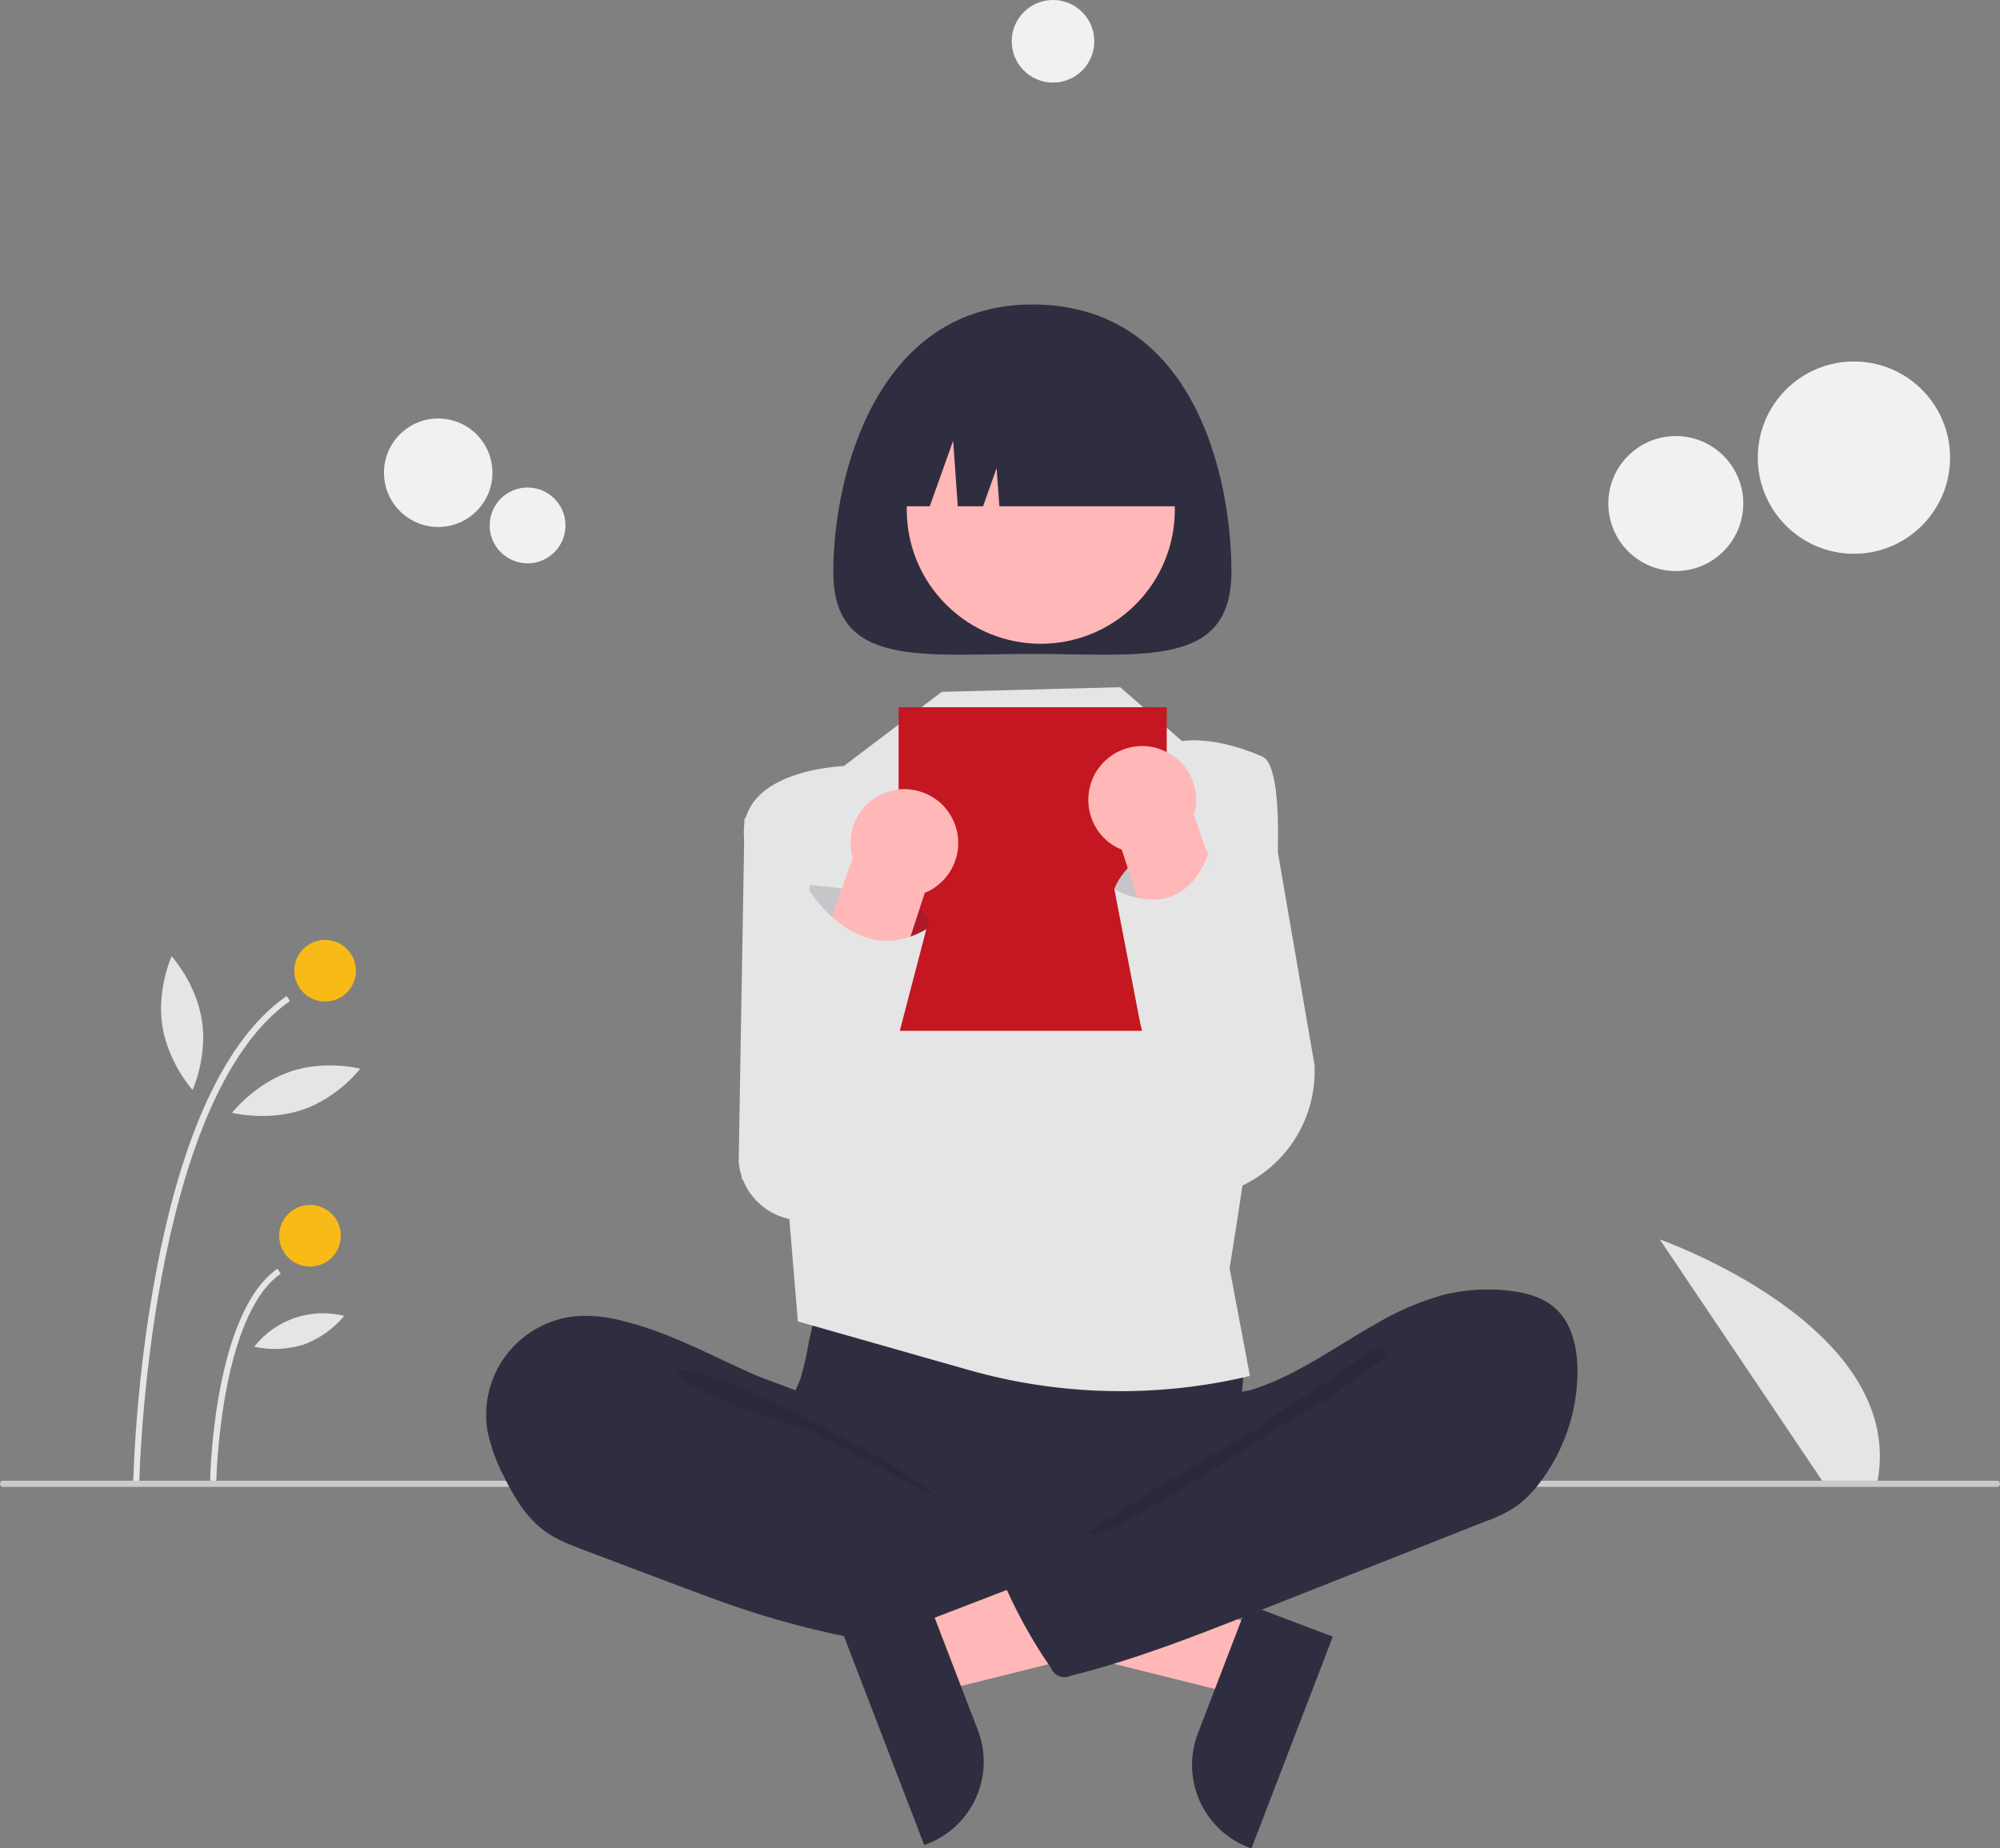
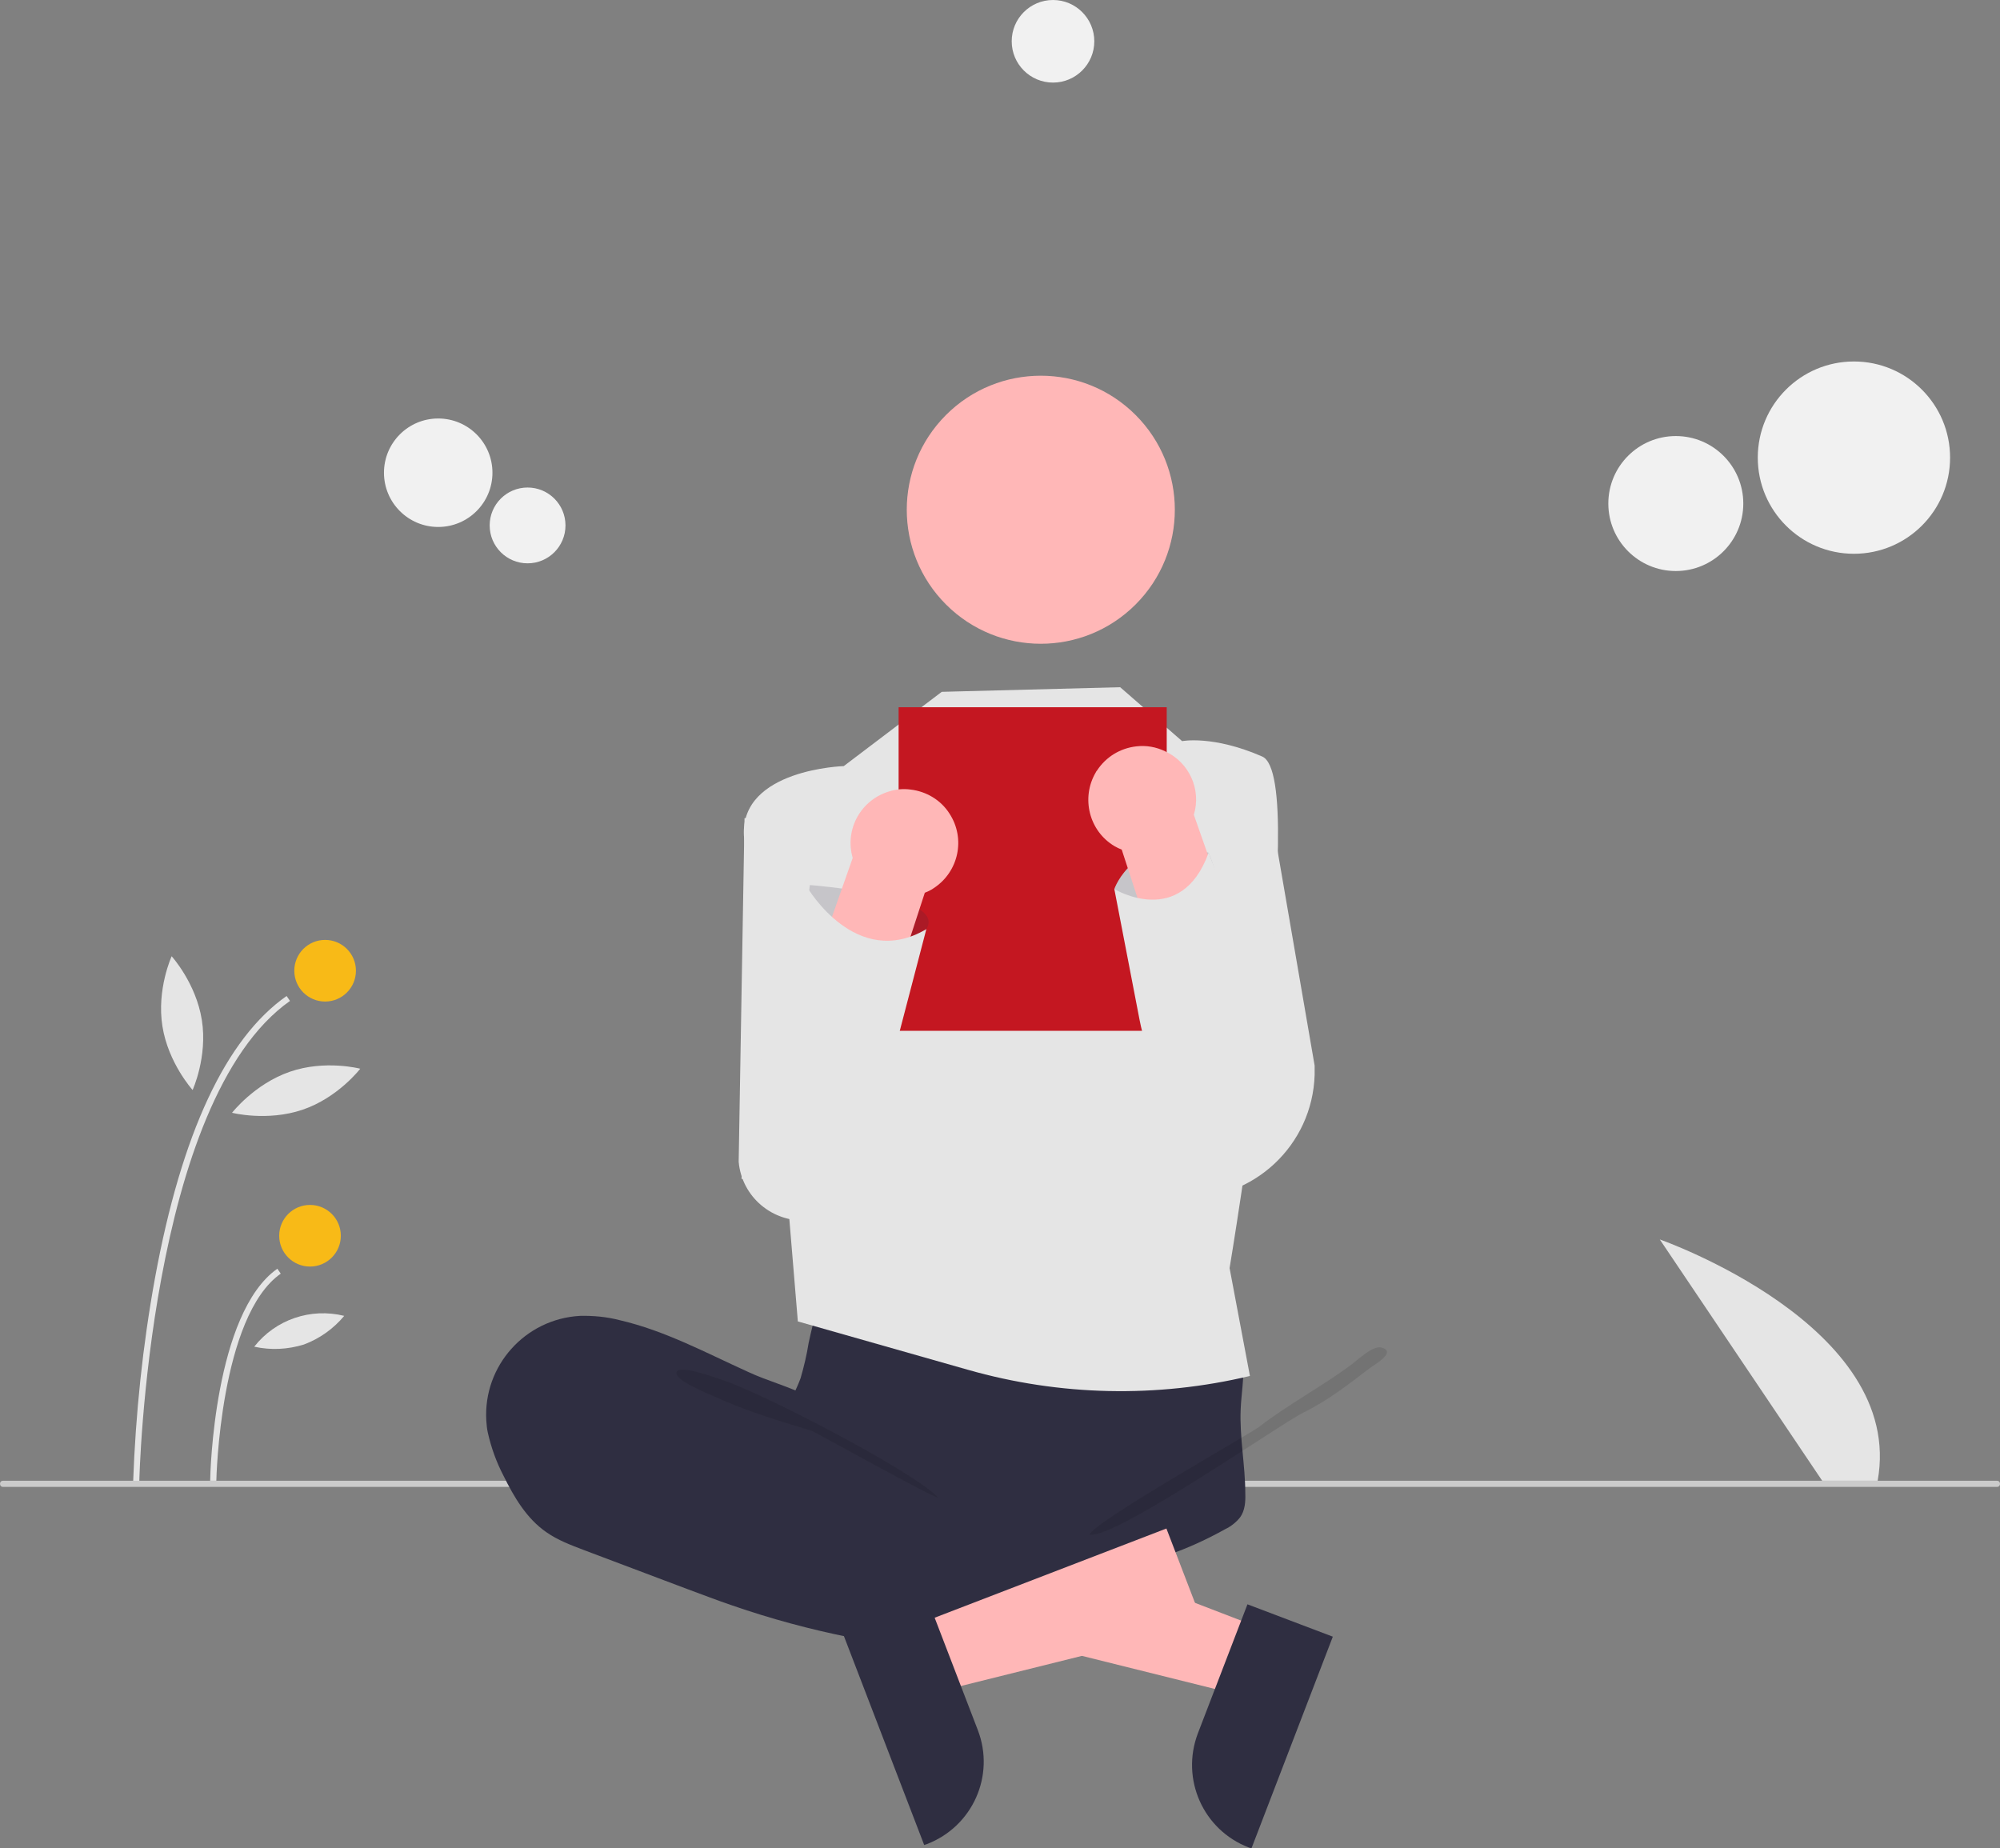
<svg xmlns="http://www.w3.org/2000/svg" version="1.1" id="a606ce14-7cf3-4e8b-a3fa-cb9b0e3d5e37" x="0px" y="0px" viewBox="0 0 649 599.8" style="enable-background:new 0 0 649 599.8;" xml:space="preserve">
  <rect x="0" y="0" width="649" height="599.8" fill="#808080" stroke="none" />
  <style type="text/css">
	.st0{fill:#E5E5E5;}
	.st1{fill:#F8BA17;}
	.st2{fill:#CBCBCB;}
	.st3{fill:#FFB7B7;}
	.st4{fill:#2F2E41;}
	.st5{opacity:0.1;enable-background:new    ;}
	.st6{fill:#C41721;}
	.st7{fill:#F1F1F1;}
	.st8{opacity:0.17;fill:#2F2E41;enable-background:new    ;}
</style>
  <path class="st0" d="M591.3,480.5l-52.7-78.3c0,0,79.8,27.9,70.7,78.3H591.3z" />
  <path class="st0" d="M45.2,481l-2,0c0.8-22.2,3.1-44.4,7.1-66.3c8.6-46.9,23-77.7,42.7-91.5l1.1,1.6C48.1,357.2,45.2,479.8,45.2,481  z" />
  <path class="st0" d="M70.2,480.5l-2,0c0-2.2,1.3-54.4,21.8-68.8l1.1,1.6C71.4,427.1,70.2,480,70.2,480.5z" />
  <circle class="st1" cx="105.5" cy="315" r="10" />
  <circle class="st1" cx="100.6" cy="401" r="10" />
  <path class="st0" d="M65.5,331c1.9,12-3,22.7-3,22.7s-7.9-8.7-9.8-20.7s3-22.7,3-22.7S63.6,319,65.5,331z" />
  <path class="st0" d="M98.2,360.1c-11.5,3.9-22.9,1-22.9,1s7.2-9.3,18.7-13.3s22.9-1,22.9-1S109.7,356.2,98.2,360.1z" />
  <path class="st0" d="M98.6,436.3c-5.2,1.6-10.7,1.9-16.1,0.7c6.9-8.8,18.3-12.7,29.2-10C108.2,431.2,103.7,434.4,98.6,436.3z" />
  <path class="st2" d="M648,482.5H1c-0.6,0-1-0.4-1-1s0.4-1,1-1h647c0.6,0,1,0.4,1,1S648.6,482.5,648,482.5z" />
  <polygon class="st3" points="409.8,528.6 401.6,549.9 315.6,528.5 327.7,497 " />
  <path class="st4" d="M432.5,531.1l-26.4,68.7l-0.9-0.3c-14.8-5.7-22.1-22.2-16.5-37l0,0l16.1-41.9L432.5,531.1z" />
  <path class="st0" d="M279.1,262l-37.5,3.5L239.7,377c1,11.4,11,19.8,22.4,19l23.8-1.6L279.1,262z" />
  <path class="st0" d="M411.2,256.5l-25.7-0.3l-1.5,132.5l0,0c22.8,0.8,41.9-17.1,42.6-39.9c0-1,0-2,0-3L411.2,256.5z" />
  <path class="st4" d="M262.4,435.8c-0.6,3.8-1.5,7.6-2.6,11.4c-1.3,3.6-3.3,7-4.5,10.7c-3.8,11.7,1.5,24.8,9.8,33.8  c7.2,7.8,16.6,13.4,26.9,16c7.5,1.9,15.4,2.2,23.1,2.4c21.5,0.7,43.6,1.4,63.9-5.5c6.4-2.2,12.7-5.1,18.6-8.4  c1.9-0.9,3.5-2.2,4.8-3.8c1.6-2.2,1.8-5.1,1.7-7.8c0-9.1-1.9-18.2-1.5-27.3c0.2-5,1.2-10.1,0.7-15.1c-1.3-11.7-9.8-21.3-21.3-24  c-5.8-1.2-11.8-0.6-17.7,0c-15.3,1.5-30.6,2.2-46,2.1c-15.7-0.1-31.3-2.5-46.9-2.7c-4.6-0.1-4.5,1.3-6,5.8  C264.4,427.4,263.3,431.5,262.4,435.8z" />
  <path class="st4" d="M201.1,428.4c-4.2-1.1-8.6-1.5-12.9-1.4c-17.8,1-31.4,16.2-30.4,33.9c0.1,1.4,0.2,2.7,0.5,4  c1.1,4.9,2.8,9.6,5.1,14c3.4,6.9,7.5,13.9,13.9,18.3c3.7,2.6,8,4.2,12.2,5.8l33.4,12.6c4.9,1.8,9.8,3.7,14.8,5.4  c24.9,8.6,50.9,13.8,77.2,15.3c8,0.5,16.1,0.6,24-1.2c1.9-0.4,3.8-1.1,4.9-2.7c0.6-1.1,1-2.3,1.1-3.6l2.1-14.4  c0.3-2,0.6-4.2-0.2-6.1c-0.9-2.4-3.3-3.9-5.5-5.2c-21.9-12.6-47.6-19.6-66-36.8c-4.3-4.1-8-10.5-13.3-13.3c-6-3.1-13-4.9-19.2-7.8  C229.1,439,215.8,431.8,201.1,428.4z" />
  <path class="st5" d="M234.4,447.8c11.8,3.7,61.6,29.3,70.1,38.2c-1.1,0.4-40-21.3-41.1-21.7c-10.6-3.2-21.2-6.4-31.3-11  c-2-0.9-13.1-5.3-12.6-7.9C220,442.5,232.3,447.1,234.4,447.8z" />
  <path class="st0" d="M305.6,224.5l-31.8,24.1c0,0-33.5,1-32.4,22.5S256,393.9,256,393.9l2.9,34.9l55.2,15.7  c29.8,8.5,61.3,9.2,91.5,2l0,0l-6.6-35c0,0,26.6-159,10.6-166s-26-5-26-5L363.5,223L305.6,224.5z" />
-   <path class="st4" d="M399.6,185.6c0,31.3-28.9,26.6-64.6,26.6s-64.6,4.7-64.6-26.6s14.1-86.8,64.6-86.8  C387.2,98.8,399.6,154.3,399.6,185.6z" />
  <ellipse transform="matrix(0.707 -0.707 0.707 0.707 -18.023 287.296)" class="st3" cx="337.8" cy="165.4" rx="43.5" ry="43.5" />
-   <path class="st4" d="M284.5,164.3L284.5,164.3h17.2l7.6-21.3l1.5,21.3h8.2l4.4-12.4l0.9,12.4h61.1l0,0c0-25.4-20.6-46-46-46  c0,0,0,0,0,0h-8.9C305.1,118.3,284.5,138.9,284.5,164.3L284.5,164.3z" />
  <rect x="291.6" y="229.5" class="st6" width="87" height="105" />
  <polygon class="st3" points="296.4,527.6 304.6,548.9 390.6,527.5 378.5,496 " />
  <path class="st4" d="M301.2,519.5l16.1,41.9l0,0c5.7,14.8-1.7,31.3-16.5,37l-0.9,0.3l-26.4-68.7L301.2,519.5z" />
-   <path class="st4" d="M468.3,420.2c6.9-1.7,14.1-2.2,21.2-1.4c5.7,0.6,11.5,2.2,15.6,6.1c5,4.8,6.6,12.1,6.8,19.1  c0.2,13.8-4.4,27.2-12.9,38c-2.1,2.7-4.6,5.1-7.4,7.1c-3,1.9-6.3,3.5-9.6,4.6l-74.7,29.5c-19.7,7.8-39.4,15.5-59.9,20.6  c-2.3,1.1-5.1,0.1-6.2-2.2c0,0,0-0.1,0-0.1c-6.5-9.4-12-19.4-16.4-30c-0.7-0.9-0.6-2.1,0.3-2.8c0.2-0.1,0.4-0.3,0.6-0.3l52.9-30.4  c3.8-2.2,7.6-4.4,10.8-7.4c2.3-2.2,4.2-4.8,5.5-7.7c1.1-2.3,1.2-7.7,2.6-9.4c1.4-1.7,6.1-1.8,8.2-2.4c3.1-0.9,6-2.1,9-3.4  c11.8-5.3,22.4-13,33.7-19.2C454.5,425,461.3,422.2,468.3,420.2z" />
  <path class="st5" d="M438.4,442.9c-9.1,6.8-20.8,13.1-29.8,20.1c-3.1,2.4-54.3,31.2-55,35c8.4,1.4,61.9-36,69.5-39.7  s14.4-9,21.2-14.2c1.7-1.3,9-5.3,4.1-6.8C445.5,436.4,440.4,441.5,438.4,442.9z" />
  <circle class="st7" cx="601.6" cy="148.5" r="31.2" />
  <circle class="st7" cx="543.8" cy="163.4" r="21.9" />
  <circle class="st7" cx="142.2" cy="153.4" r="17.6" />
  <circle class="st7" cx="171.2" cy="170.5" r="12.3" />
  <circle class="st7" cx="341.7" cy="13.4" r="13.4" />
  <path class="st8" d="M261.6,296.5l1.2-9.3c0,0,44.8,3.3,37.8,14.3s-24,12-24,12L261.6,296.5z" />
  <path class="st3" d="M295.4,256.2c5.2,0.6,9.9,3.4,12.7,7.8l0,0c5.3,8.1,3,18.9-5.1,24.2c-0.2,0.1-0.4,0.3-0.6,0.4  c-0.7,0.4-1.5,0.8-2.3,1.1l-27.5,84.2c-3.3,7-11.7,9.9-18.7,6.6s-9.9-11.7-6.6-18.7c0,0,0-0.1,0.1-0.1l29.3-83.3  c-2.7-9.3,2.7-18.9,11.9-21.6C290.8,256.1,293.1,255.9,295.4,256.2z" />
  <path class="st0" d="M262,288c0,0,15.8,27,38.6,13.5l-22.1,84.6h-18.6l-19.3-3.6l5.4-35L262,288z" />
  <path class="st0" d="M374.7,306.4l-13.1-17.9c0,0,6.3-18.6,30.6-11.8C392.2,276.7,407.7,311.4,374.7,306.4z" />
  <path class="st8" d="M374.7,306.4l-13.1-17.9c0,0,6.3-18.6,30.6-11.8C392.2,276.7,407.7,311.4,374.7,306.4z" />
  <path class="st3" d="M378.1,243.8c7.8,3.6,11.8,12.4,9.3,20.6l29.3,83.3c3.4,6.9,0.6,15.3-6.4,18.7c-6.9,3.4-15.3,0.6-18.7-6.4  c0,0,0-0.1-0.1-0.1L364,275.7c-0.8-0.3-1.6-0.7-2.3-1.1c-8.3-4.9-11-15.7-6.1-24c0.1-0.2,0.2-0.4,0.4-0.6l0,0  c2.9-4.4,7.5-7.2,12.7-7.8C372,241.8,375.2,242.4,378.1,243.8z" />
  <path class="st0" d="M361.6,288.5c0,0,21.6,13.1,30.6-11.8l30.4,80l-9,15.8l-1.3,0.1c-10.9,0.9-21.6-3.6-28.6-12.1l0,0  c-7-8.5-11.8-18.7-13.9-29.5L361.6,288.5z" />
</svg>